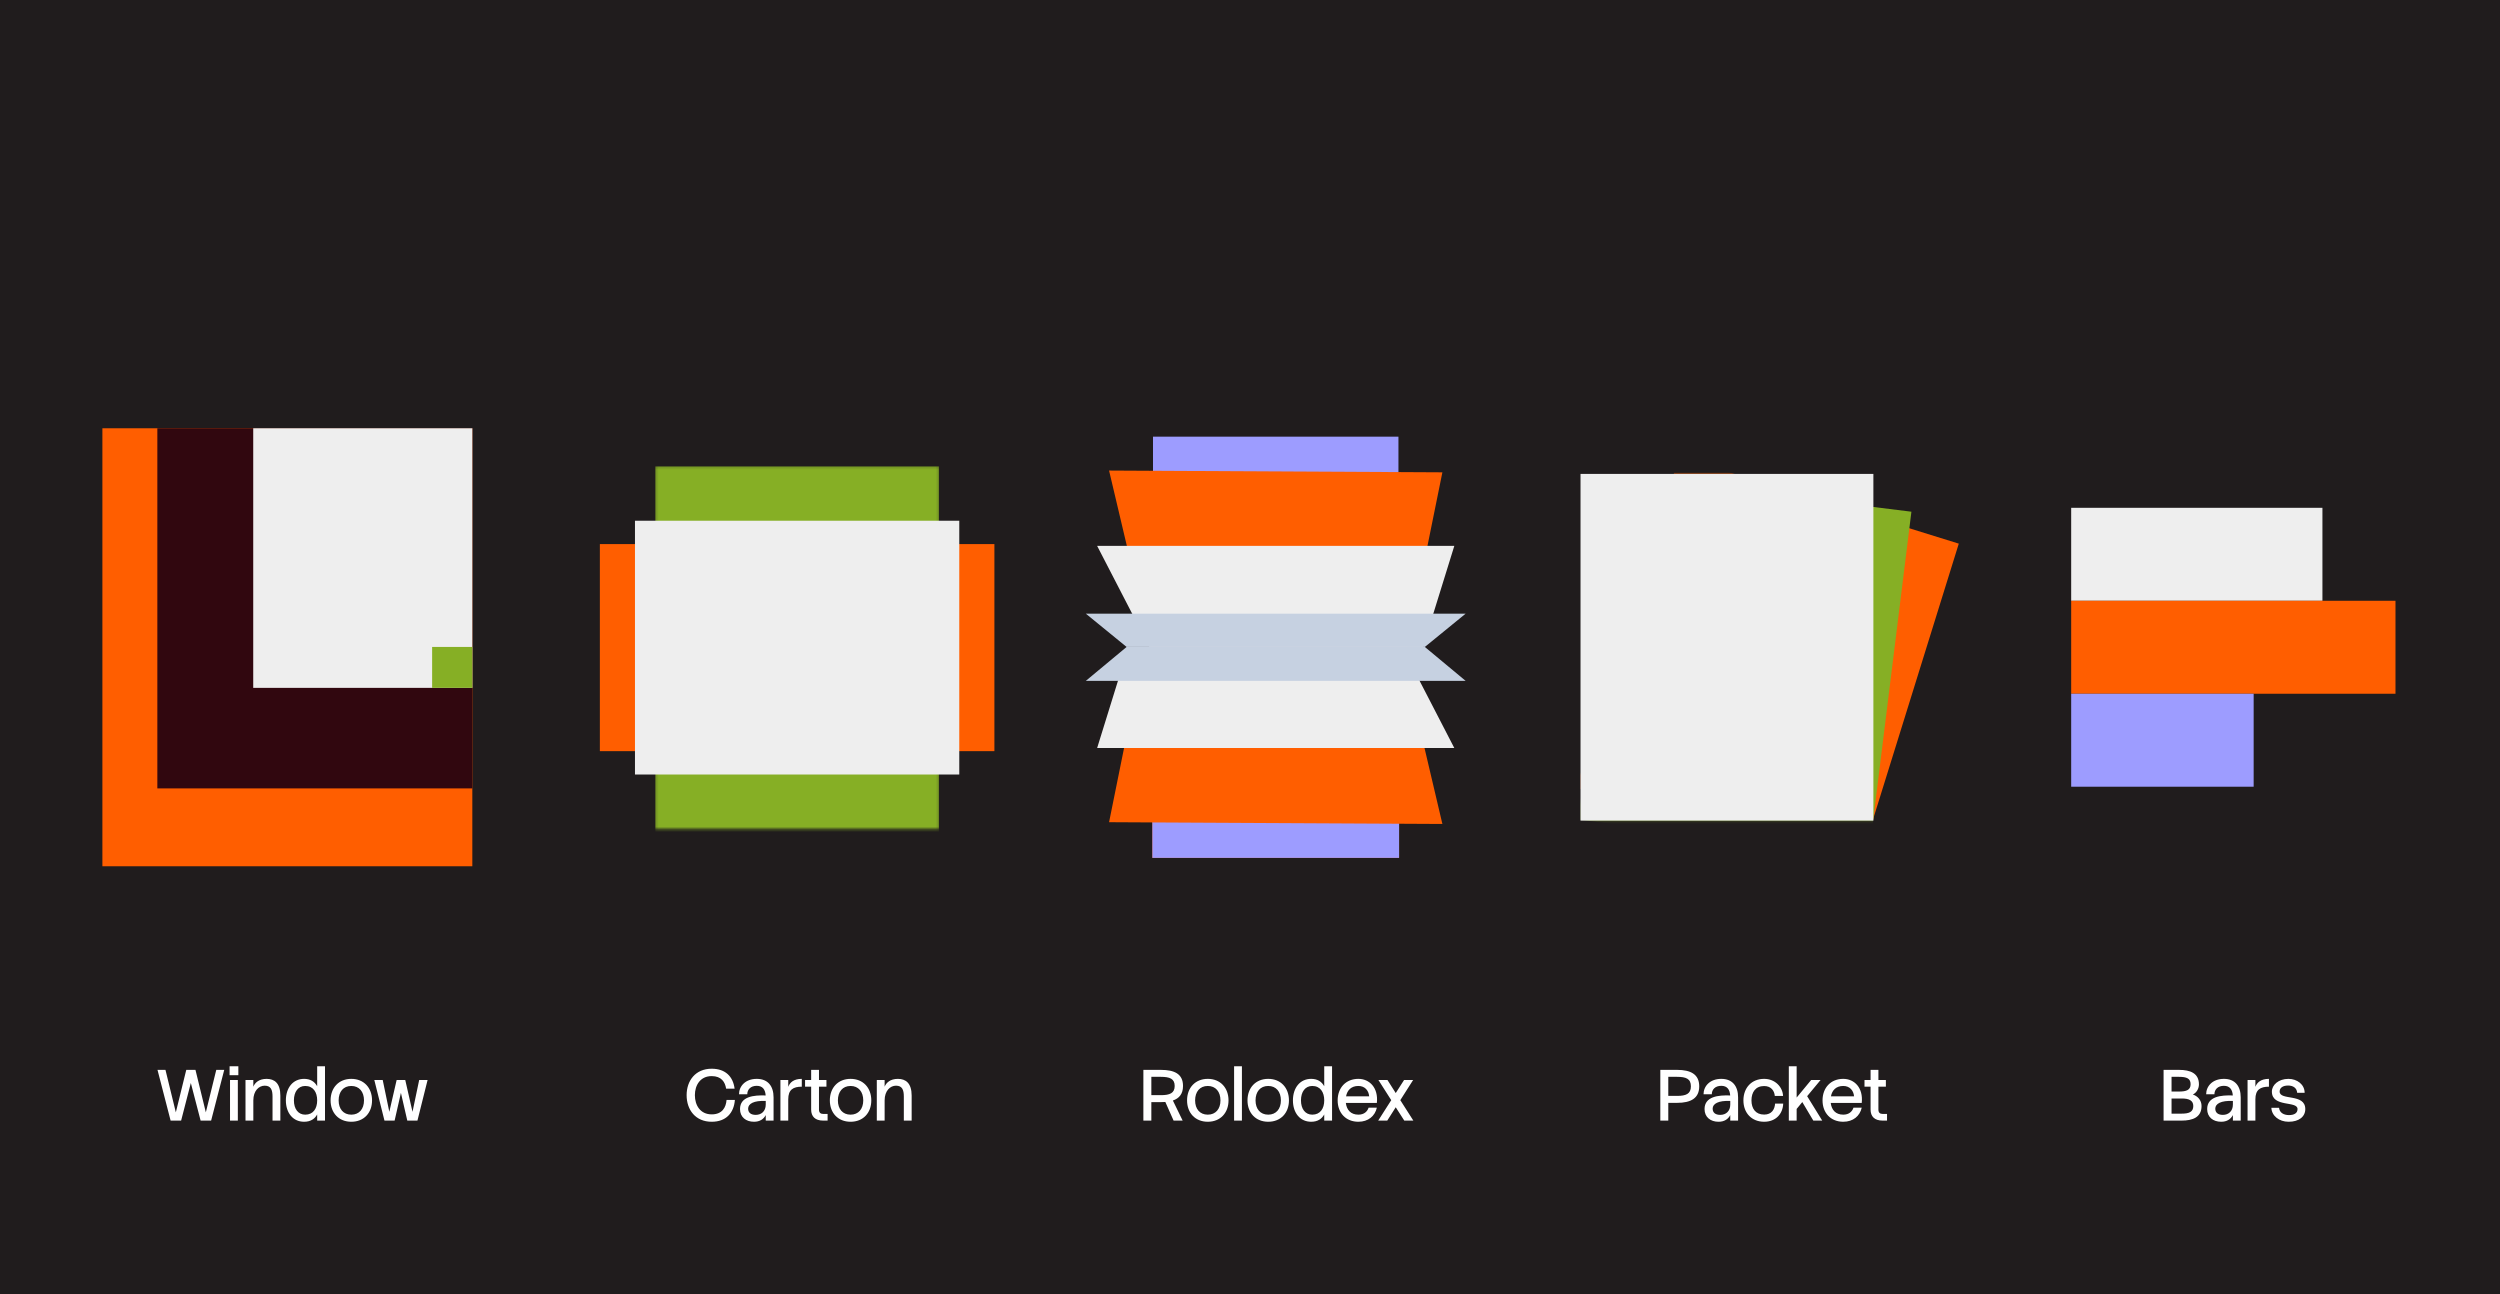
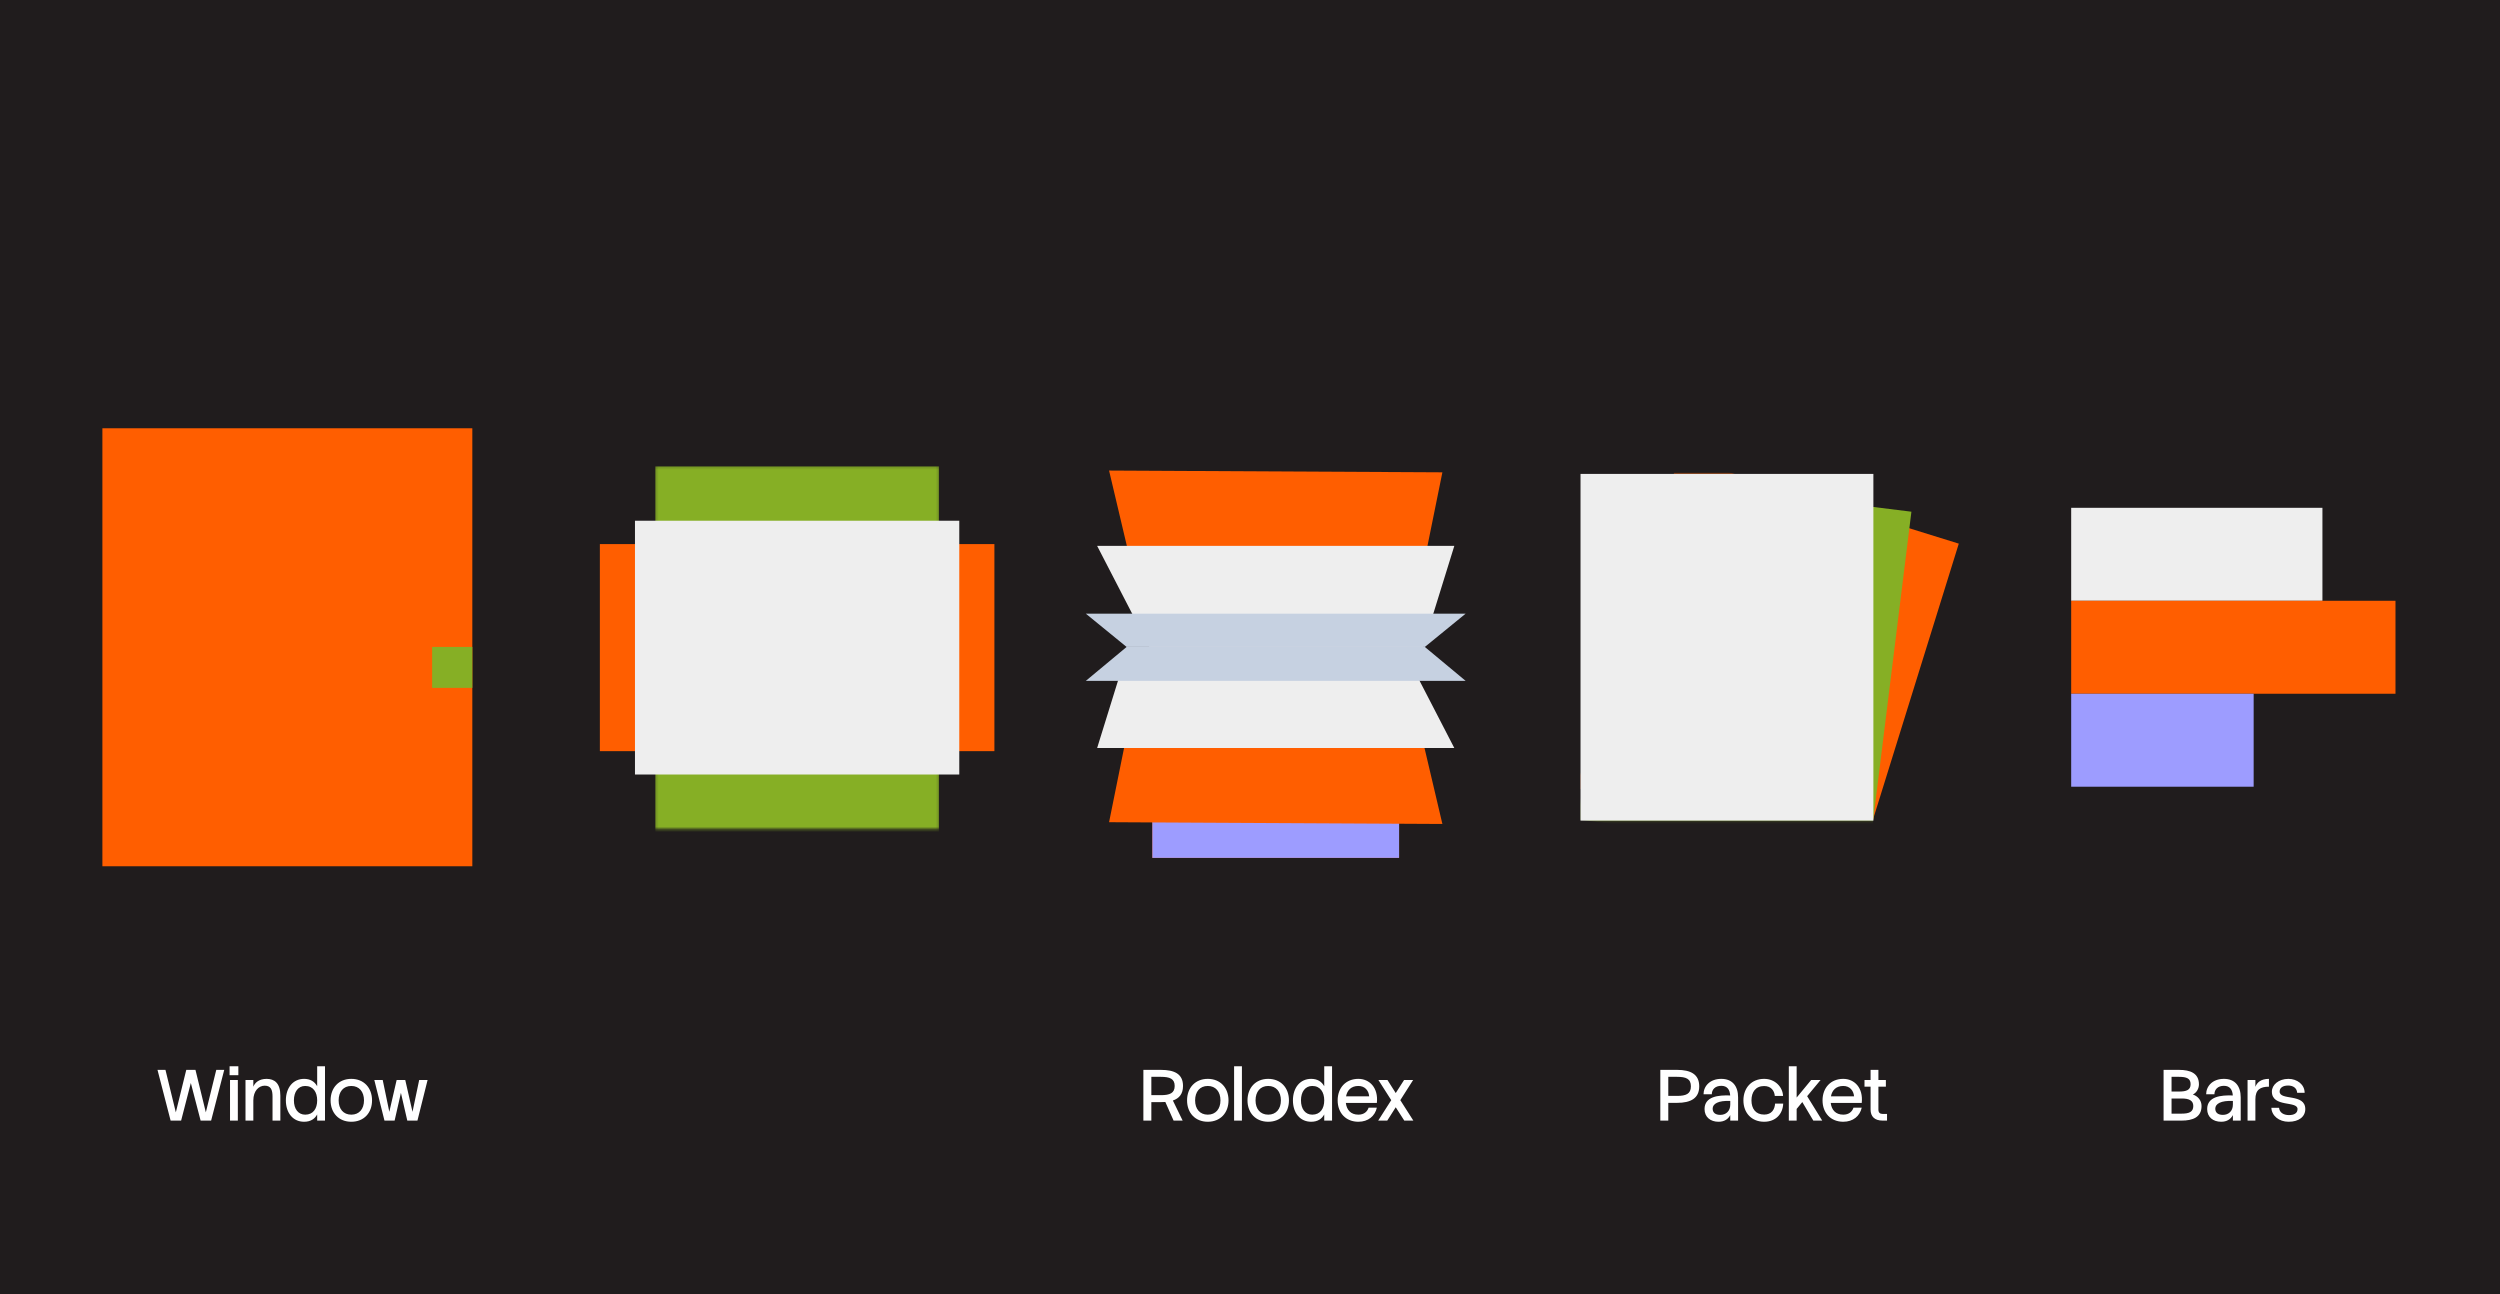
<svg xmlns="http://www.w3.org/2000/svg" fill="none" height="500" viewBox="0 0 966 500" width="966">
  <clipPath id="a">
    <path d="m445.277 249.981h95.325v81.499h-95.325z" />
  </clipPath>
  <clipPath id="b">
    <path d="m39.564 165.487h142.946v169.231h-142.946z" />
  </clipPath>
  <clipPath id="c">
    <path d="m39.564 165.486h142.944v169.231h-142.944z" />
  </clipPath>
  <mask id="d" height="141" maskUnits="userSpaceOnUse" width="110" x="253" y="180">
    <path d="m253.174 180.168h109.673v140.146h-109.673z" fill="#6e1527" />
  </mask>
  <mask id="e" height="135" maskUnits="userSpaceOnUse" width="152" x="611" y="183">
    <path d="m611.012 183.118h151.029v133.968h-151.029z" fill="#d9d9d9" />
  </mask>
  <path d="m0 0h966v500h-966z" fill="#201c1d" />
  <path d="m800.306 196.218h97.082v35.923h-97.082z" fill="#eee" />
  <path d="m800.306 232.141h125.311v35.923h-125.311z" fill="#ff5e00" />
  <path d="m800.306 268.064h70.506v35.923h-70.506z" fill="#9d9cff" />
  <g clip-path="url(#a)">
    <path d="m0 0h95.325v81.499h-95.325z" fill="#ff5817" transform="translate(445.277 249.981)" />
    <path d="m540.602 249.981h-95.325v81.499h95.325z" fill="#9d9cff" />
  </g>
  <path d="m557.339 318.382-128.798-.684 13.685-67.717h99.013z" fill="#ff5e00" />
  <path d="m561.947 289.033h-138.014l12.107-39.052h105.73z" fill="#eee" />
  <path d="m566.313 263.079h-146.746l15.752-13.098h115.242z" fill="#c6d1e1" />
-   <path d="m0 0h94.839v81.256h-94.839z" fill="#9d9cff" transform="matrix(-1 -0 0 -1 540.36 249.981)" />
  <path d="m428.541 181.823 128.798.682-13.685 67.476h-99.013z" fill="#ff5e00" />
-   <path d="m423.933 210.93h138.015l-12.107 39.051h-105.73z" fill="#eee" />
+   <path d="m423.933 210.93h138.015l-12.107 39.051h-105.73" fill="#eee" />
  <path d="m419.567 237.126h146.746l-15.752 12.855h-115.242z" fill="#c6d1e1" />
  <path d="m231.785 210.237h152.451v80.009h-152.451z" fill="#ff5e00" />
  <g mask="url(#d)">
    <path d="m253.174 180.168h109.673v145.201h-109.673z" fill="#86af25" />
  </g>
  <path d="m245.353 201.211h125.311v98.062h-125.311z" fill="#eee" />
  <g mask="url(#e)">
    <path d="m0 0h113.159v133.969h-113.159z" fill="#ff5e00" transform="matrix(-.955 -.297 -.297 .955 756.878 210.064)" />
    <path d="m0 0h113.159v133.969h-113.159z" fill="#86af25" transform="matrix(-.992 -.123 -.123 .992 738.571 197.722)" />
  </g>
  <path d="m610.714 183.118h113.159v133.969h-113.159z" fill="#eee" />
  <g clip-path="url(#b)">
    <g clip-path="url(#c)">
      <path d="m39.564 165.485h142.944v169.231h-142.944z" fill="#ff5e00" />
    </g>
-     <path d="m60.798 165.486h123.34v139.153h-123.34z" fill="#31070f" />
-     <path d="m97.846 165.486h86.293v100.299h-86.293z" fill="#eee" />
    <path d="m166.971 249.972h15.813v15.813h-15.813z" fill="#86af25" />
  </g>
  <g fill="#fff">
    <path d="m441.802 413.4h6.776c5.236 0 8.54 1.568 8.54 6.216 0 3.052-1.456 4.788-3.92 5.628l3.78 7.756h-3.5l-3.192-7.196c-.532.028-1.12.056-1.708.056h-3.696v7.14h-3.08zm6.776 9.772c3.388 0 5.32-.756 5.32-3.556s-1.932-3.528-5.32-3.528h-3.696v7.084zm18.112 10.276c-4.844 0-8.008-3.416-8.008-8.26 0-4.872 3.164-8.316 8.008-8.316s8.008 3.444 8.008 8.316c0 4.844-3.164 8.26-8.008 8.26zm0-2.744c3.052 0 4.9-2.212 4.9-5.516 0-3.332-1.848-5.572-4.9-5.572-3.08 0-4.9 2.24-4.9 5.572 0 3.304 1.82 5.516 4.9 5.516zm10.164-18.704h3.024v21h-3.024zm13.188 21.448c-4.844 0-8.008-3.416-8.008-8.26 0-4.872 3.164-8.316 8.008-8.316s8.008 3.444 8.008 8.316c0 4.844-3.164 8.26-8.008 8.26zm0-2.744c3.052 0 4.9-2.212 4.9-5.516 0-3.332-1.848-5.572-4.9-5.572-3.08 0-4.9 2.24-4.9 5.572 0 3.304 1.82 5.516 4.9 5.516zm16.603 2.744c-4.312 0-7.056-3.416-7.056-8.26 0-4.872 2.744-8.316 7.056-8.316 2.408 0 4.06 1.064 5.04 2.856v-7.728h3.024v21h-3.024v-2.38c-.924 1.708-2.548 2.828-5.04 2.828zm.42-2.744c3.08 0 4.62-2.352 4.62-5.516 0-3.192-1.54-5.572-4.62-5.572-2.716 0-4.368 2.24-4.368 5.572 0 3.304 1.652 5.516 4.368 5.516zm17.813 2.744c-4.844 0-8.008-3.416-8.008-8.26 0-4.872 3.164-8.316 8.008-8.316 4.256 0 7.784 3.388 7.14 9.296h-11.984c.308 2.66 1.876 4.536 4.844 4.536 2.184 0 3.444-1.176 3.948-2.688h3.192c-.728 3.22-3.332 5.432-7.14 5.432zm0-13.832c-2.744 0-4.312 1.624-4.76 4.004h8.932c-.196-2.24-1.652-4.004-4.172-4.004zm7.741-2.296h3.5l3.192 5.04 3.22-5.04h3.5l-4.956 7.784 5.04 7.896h-3.5l-3.304-5.152-3.276 5.152h-3.5l5.04-7.896z" />
-     <path d="m283.959 425.02c-.392 5.068-3.444 8.428-8.96 8.428-6.244 0-9.688-4.592-9.688-10.276 0-5.628 3.444-10.22 9.688-10.22 5.264 0 8.26 2.996 8.848 7.7h-3.276c-.392-2.52-1.792-4.844-5.572-4.844-4.396 0-6.496 3.5-6.496 7.364 0 3.92 2.1 7.42 6.496 7.42 4.088 0 5.516-2.688 5.74-5.572zm8.451-8.148c4.284 0 6.496 2.772 6.496 7.168v8.96h-3.024v-2.128c-.84 1.596-2.324 2.576-4.536 2.576-3.08 0-5.404-1.764-5.404-4.9 0-4.9 5.376-5.432 9.912-5.264-.168-2.268-1.148-3.724-3.444-3.724-2.408 0-3.668 1.484-3.668 3.276h-3.192c0-3.108 2.436-5.964 6.86-5.964zm-3.332 11.508c0 1.568 1.092 2.408 2.94 2.408 2.184 0 3.864-1.428 3.864-3.976v-1.4c-4.62-.224-6.804 1.092-6.804 2.968zm15.5-3.612v8.232h-3.024v-15.68h3.024v2.632c.588-1.596 2.016-3.08 5.236-3.08v3.024c-3.332 0-5.236 1.148-5.236 4.872zm6.502-7.448h2.352v-3.92h3.024v3.92h2.884v2.576h-2.884v8.848c0 1.148.56 1.68 1.652 1.68h1.68v2.576h-1.708c-3.108 0-4.648-1.596-4.648-4.256v-8.848h-2.352zm17.581 16.128c-4.844 0-8.008-3.416-8.008-8.26 0-4.872 3.164-8.316 8.008-8.316s8.008 3.444 8.008 8.316c0 4.844-3.164 8.26-8.008 8.26zm0-2.744c3.052 0 4.9-2.212 4.9-5.516 0-3.332-1.848-5.572-4.9-5.572-3.08 0-4.9 2.24-4.9 5.572 0 3.304 1.82 5.516 4.9 5.516zm10.135-13.384h3.024v2.576c.644-1.568 2.184-3.024 5.152-3.024 3.024 0 5.292 1.68 5.292 6.468v9.66h-3.024v-9.296c0-2.548-.616-4.2-3.024-4.2-2.24 0-4.396 1.96-4.396 5.684v7.812h-3.024z" />
    <path d="m65.925 433-5.068-19.6h3.08l4.004 16.408 4.032-16.408h3.556l4.004 16.408 4.032-16.408h3.08l-5.068 19.6h-4.06l-3.78-14.532-3.752 14.532zm22.786-21h3.388v3.444h-3.388zm.168 5.32h3.024v15.68h-3.024zm5.983 0h3.024v2.576c.644-1.568 2.184-3.024 5.152-3.024 3.024 0 5.292 1.68 5.292 6.468v9.66h-3.024v-9.296c0-2.548-.616-4.2-3.024-4.2-2.24 0-4.396 1.96-4.396 5.684v7.812h-3.024zm22.656 16.128c-4.312 0-7.056-3.416-7.056-8.26 0-4.872 2.744-8.316 7.056-8.316 2.408 0 4.06 1.064 5.04 2.856v-7.728h3.024v21h-3.024v-2.38c-.924 1.708-2.548 2.828-5.04 2.828zm.42-2.744c3.08 0 4.62-2.352 4.62-5.516 0-3.192-1.54-5.572-4.62-5.572-2.716 0-4.368 2.24-4.368 5.572 0 3.304 1.652 5.516 4.368 5.516zm17.813 2.744c-4.844 0-8.008-3.416-8.008-8.26 0-4.872 3.164-8.316 8.008-8.316s8.008 3.444 8.008 8.316c0 4.844-3.164 8.26-8.008 8.26zm0-2.744c3.052 0 4.9-2.212 4.9-5.516 0-3.332-1.848-5.572-4.9-5.572-3.08 0-4.9 2.24-4.9 5.572 0 3.304 1.82 5.516 4.9 5.516zm8.886-13.384h3.248l2.548 12.292 2.828-12.292h3.332l2.8 12.292 2.576-12.292h3.248l-3.92 15.68h-3.92l-2.464-10.724-2.436 10.724h-3.92z" />
    <path d="m641.546 413.4h6.496c5.236 0 8.54 1.708 8.54 6.356s-3.304 6.384-8.54 6.384h-3.416v6.86h-3.08zm6.496 10.052c3.388 0 5.32-.756 5.32-3.696s-1.932-3.668-5.32-3.668h-3.416v7.364zm17.06-6.58c4.284 0 6.496 2.772 6.496 7.168v8.96h-3.024v-2.128c-.84 1.596-2.324 2.576-4.536 2.576-3.08 0-5.404-1.764-5.404-4.9 0-4.9 5.376-5.432 9.912-5.264-.168-2.268-1.148-3.724-3.444-3.724-2.408 0-3.668 1.484-3.668 3.276h-3.192c0-3.108 2.436-5.964 6.86-5.964zm-3.332 11.508c0 1.568 1.092 2.408 2.94 2.408 2.184 0 3.864-1.428 3.864-3.976v-1.4c-4.62-.224-6.804 1.092-6.804 2.968zm27.259-1.96c-.14 4.06-2.94 7.028-7.364 7.028-4.844 0-8.008-3.416-8.008-8.26 0-4.872 3.164-8.316 8.008-8.316 4.256 0 7.168 3.164 7.308 6.608h-3.192c-.14-1.904-1.344-3.836-4.116-3.836-3.304 0-4.9 2.352-4.9 5.544 0 3.164 1.596 5.488 4.9 5.488 2.94 0 4.088-2.044 4.228-4.256zm14.434-9.1-5.18 6.244 5.824 9.436h-3.444l-4.256-7.168-2.184 2.66v4.508h-3.024v-21h3.024v12.096l5.6-6.776zm8.772 16.128c-4.844 0-8.008-3.416-8.008-8.26 0-4.872 3.164-8.316 8.008-8.316 4.256 0 7.784 3.388 7.14 9.296h-11.984c.308 2.66 1.876 4.536 4.844 4.536 2.184 0 3.444-1.176 3.948-2.688h3.192c-.728 3.22-3.332 5.432-7.14 5.432zm0-13.832c-2.744 0-4.312 1.624-4.76 4.004h8.932c-.196-2.24-1.652-4.004-4.172-4.004zm8.205-2.296h2.352v-3.92h3.024v3.92h2.884v2.576h-2.884v8.848c0 1.148.56 1.68 1.652 1.68h1.68v2.576h-1.708c-3.108 0-4.648-1.596-4.648-4.256v-8.848h-2.352z" />
    <path d="m836.007 413.4h5.964c4.256 0 7.7 1.232 7.7 5.6 0 1.484-.784 3.164-2.352 3.92 1.932.644 3.36 2.24 3.36 4.452 0 4.368-3.444 5.628-7.7 5.628h-6.972zm5.964 2.688h-2.884v5.684h2.94c2.772 0 4.424-.588 4.424-2.828 0-2.212-1.512-2.856-4.48-2.856zm1.064 8.372h-3.948v5.852h3.892c2.8 0 4.508-.616 4.508-2.94 0-2.184-1.708-2.912-4.452-2.912zm16.282-7.588c4.284 0 6.496 2.772 6.496 7.168v8.96h-3.024v-2.128c-.84 1.596-2.324 2.576-4.536 2.576-3.08 0-5.404-1.764-5.404-4.9 0-4.9 5.376-5.432 9.912-5.264-.168-2.268-1.148-3.724-3.444-3.724-2.408 0-3.668 1.484-3.668 3.276h-3.192c0-3.108 2.436-5.964 6.86-5.964zm-3.332 11.508c0 1.568 1.092 2.408 2.94 2.408 2.184 0 3.864-1.428 3.864-3.976v-1.4c-4.62-.224-6.804 1.092-6.804 2.968zm15.499-3.612v8.232h-3.024v-15.68h3.024v2.632c.588-1.596 2.016-3.08 5.236-3.08v3.024c-3.332 0-5.236 1.148-5.236 4.872zm9.145 3.276c.168 1.904 1.82 2.828 3.836 2.828 1.96 0 3.304-.728 3.304-2.324 0-3.304-9.912-.504-9.912-6.776 0-2.52 2.548-4.9 6.384-4.9 3.388 0 6.272 2.184 6.272 5.376h-2.884c-.14-1.904-1.624-2.8-3.5-2.8-2.156 0-3.276.98-3.276 2.324 0 3.612 9.912.588 9.912 6.776 0 2.968-2.492 4.9-6.44 4.9-3.696 0-6.552-2.324-6.664-5.404z" />
  </g>
</svg>